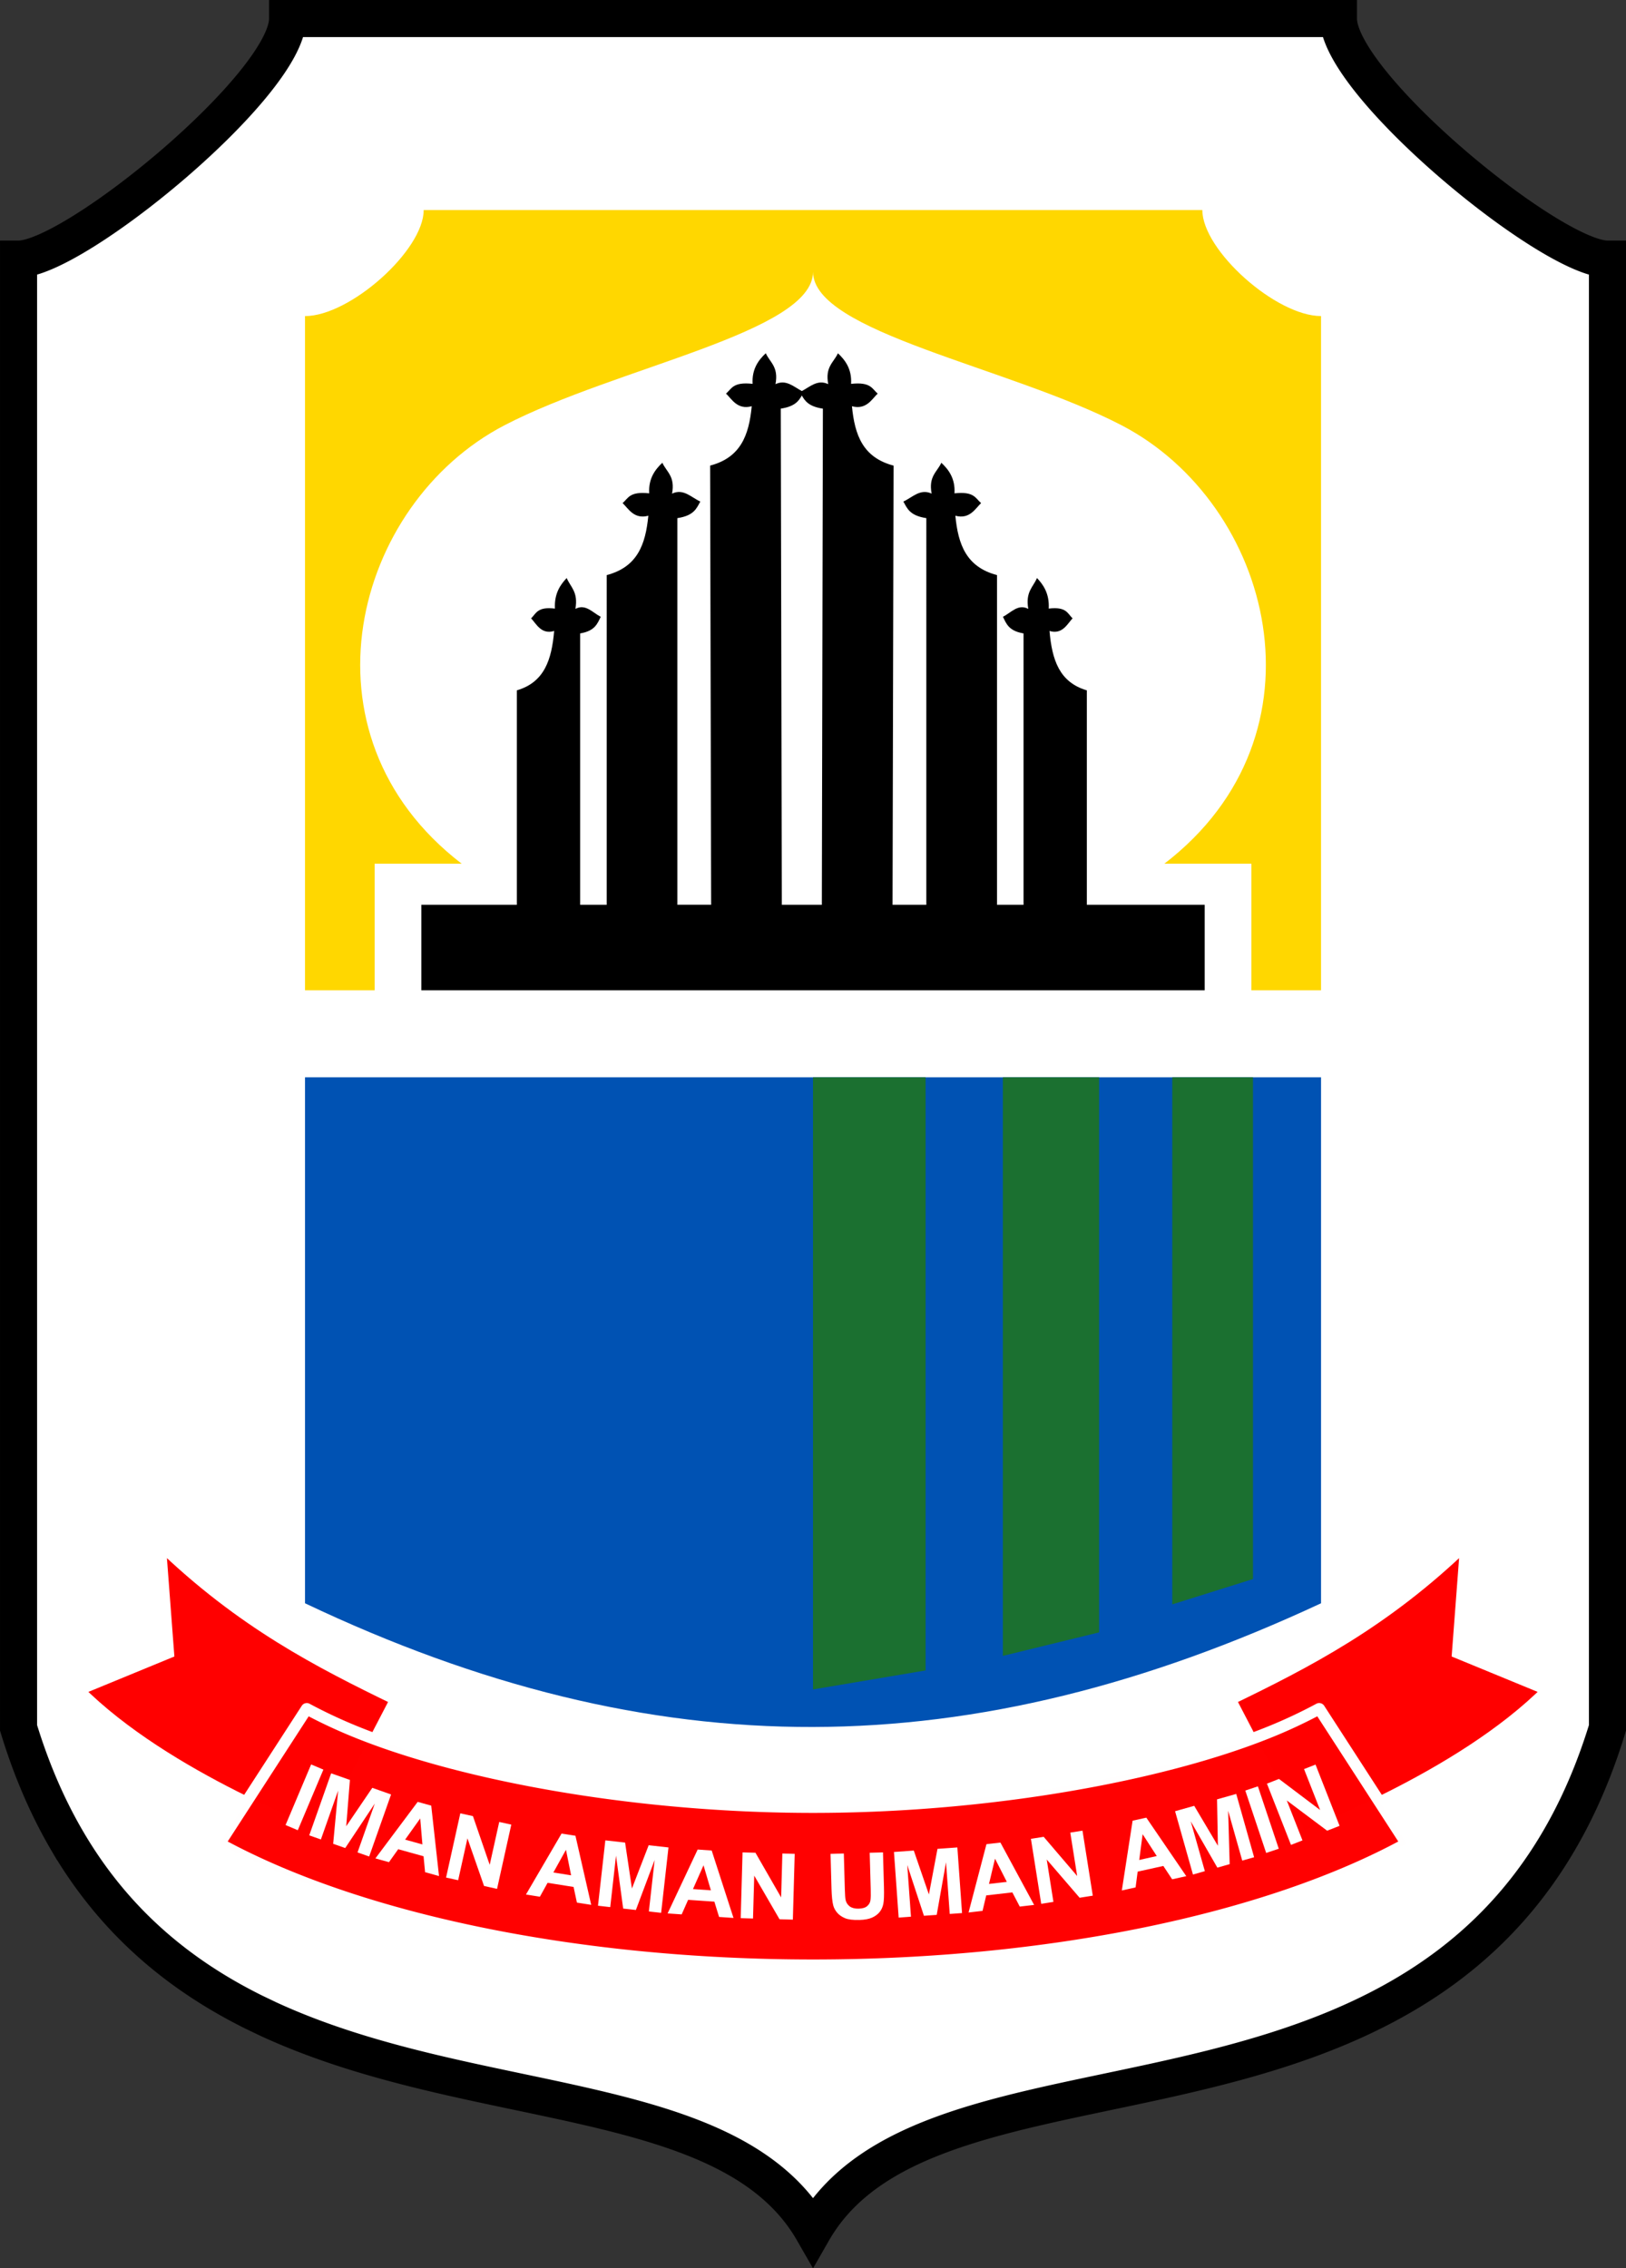
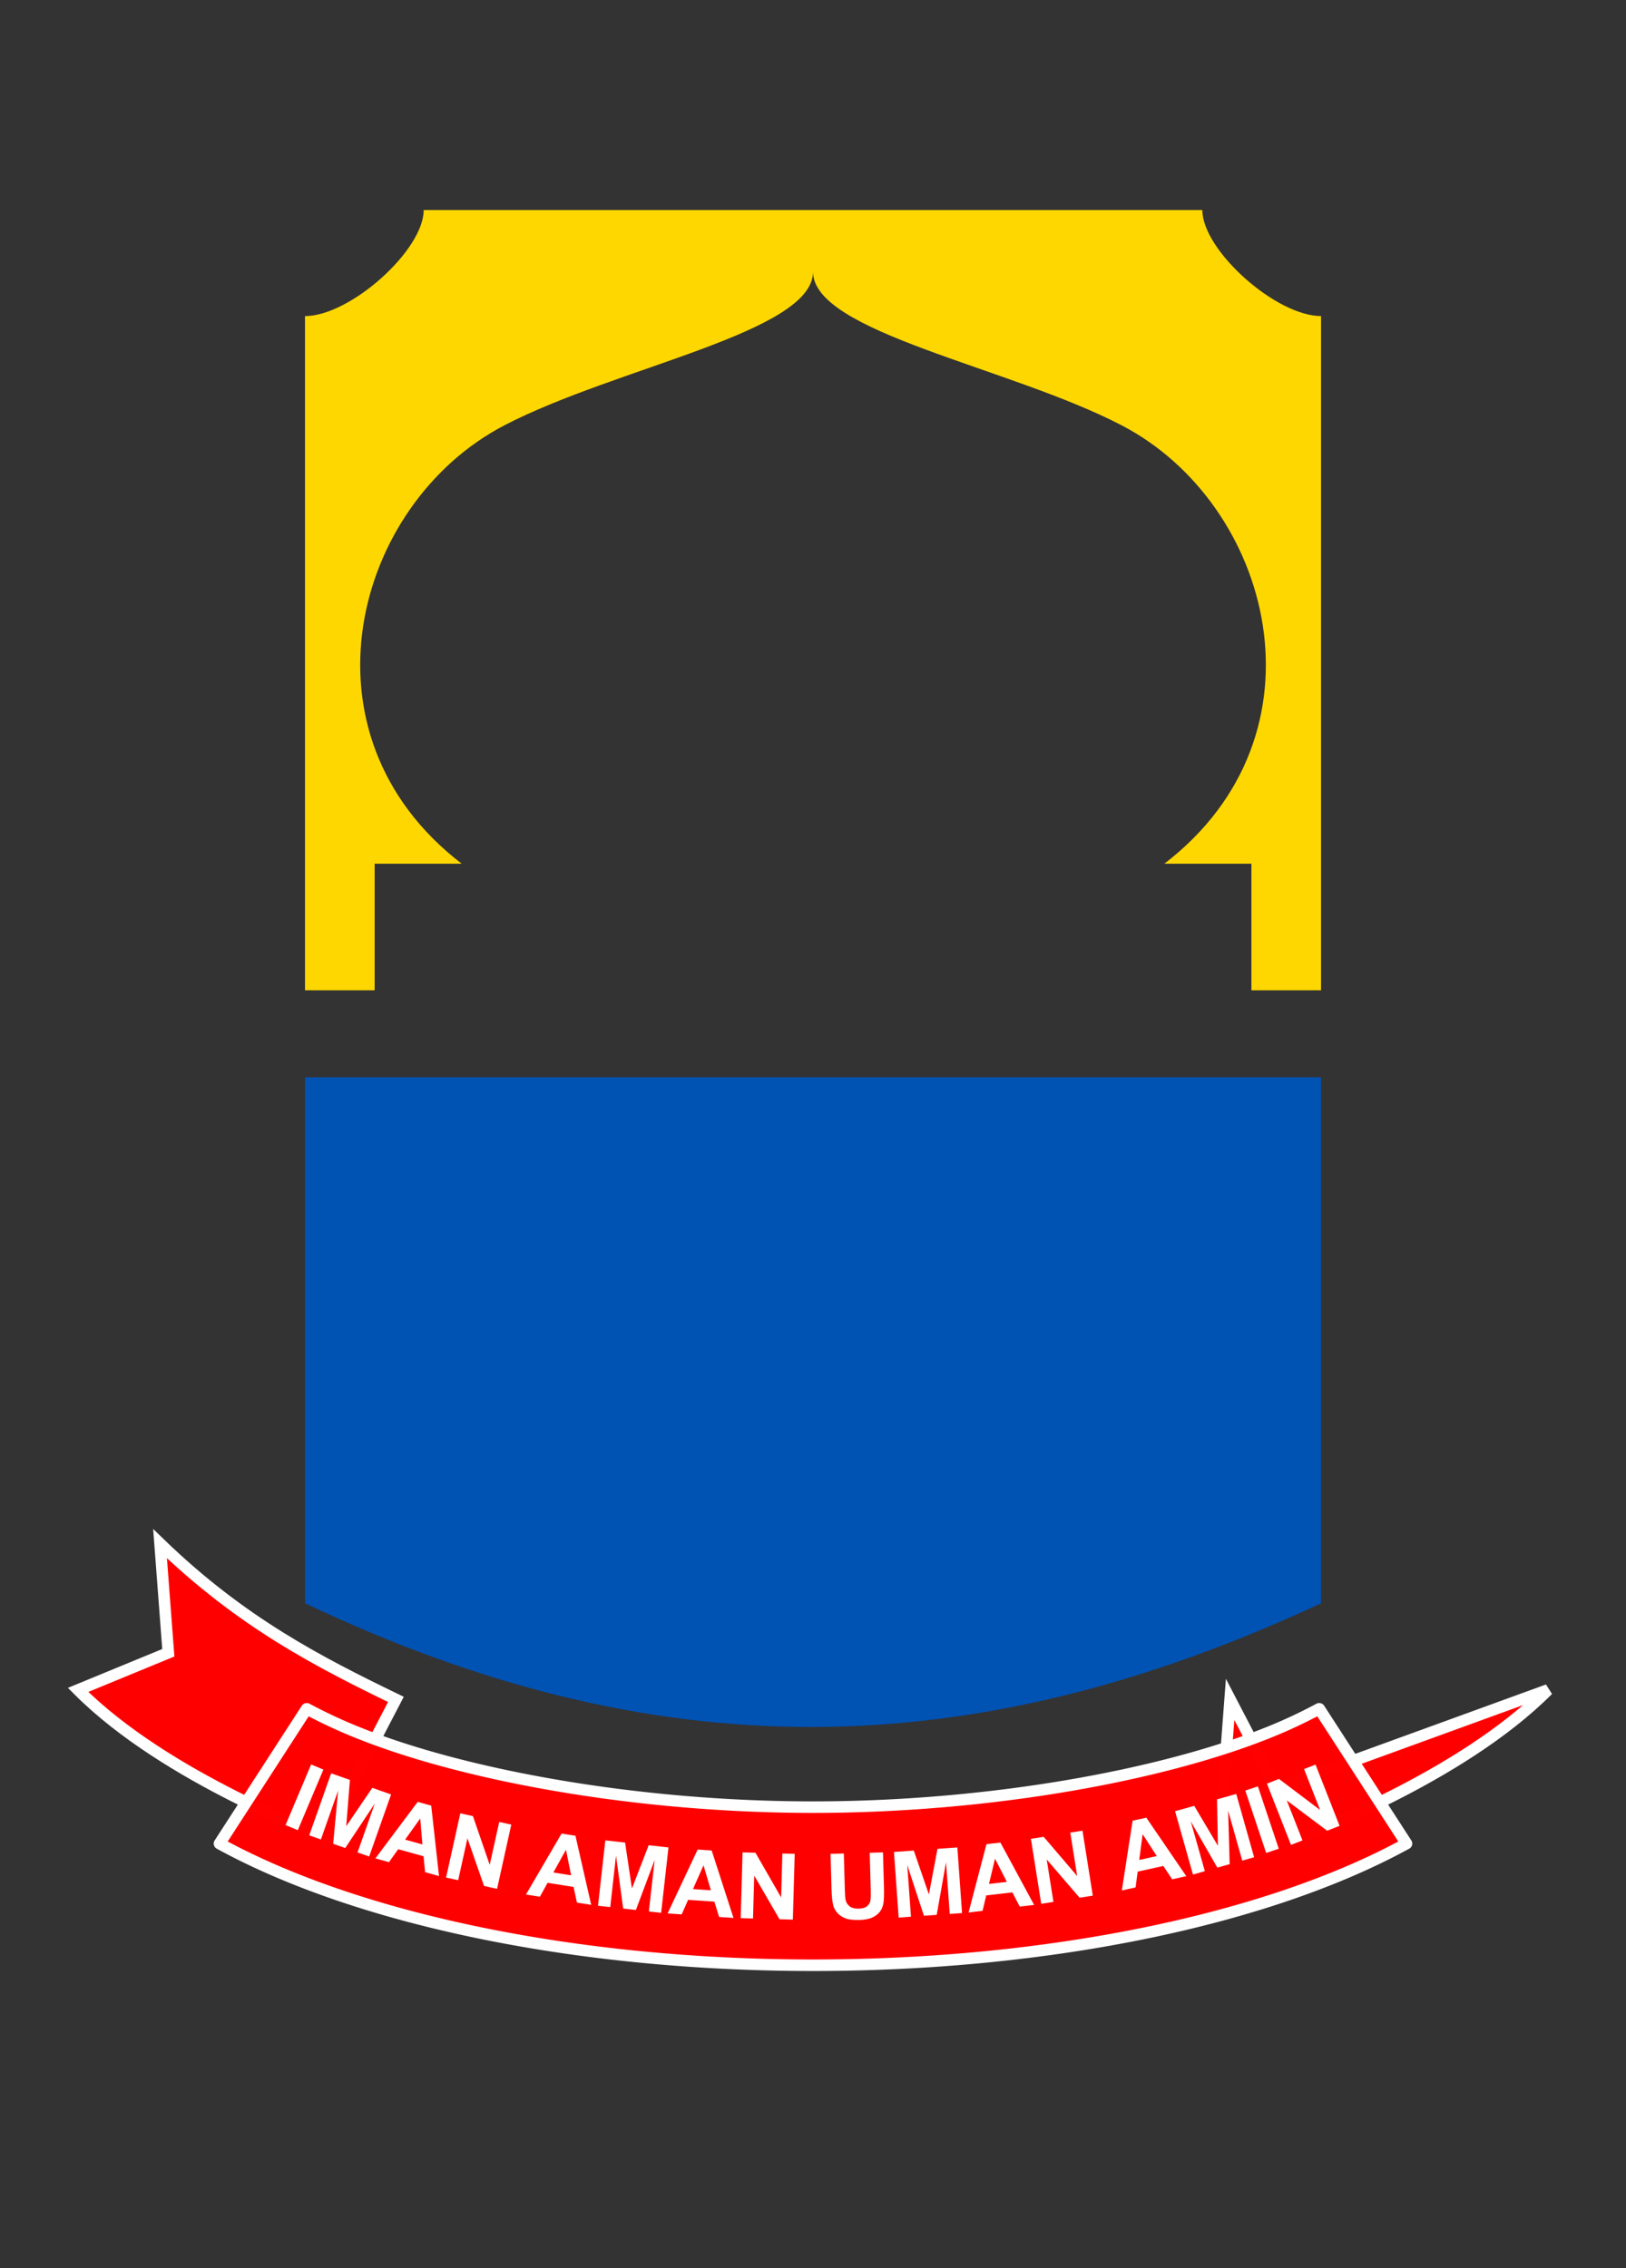
<svg xmlns="http://www.w3.org/2000/svg" xmlns:ns1="http://sodipodi.sourceforge.net/DTD/sodipodi-0.dtd" xmlns:ns2="http://www.inkscape.org/namespaces/inkscape" width="259.461" height="361.943" viewBox="0 0 68.649 95.764" version="1.1" id="svg22" ns1:docname="Coat of arms of Lebak (1).svg" ns2:version="1.0.1 (3bc2e813f5, 2020-09-07)">
  <rect x="0" y="0" width="68.649" height="95.764" fill="#333333" stroke="none" />
  <defs id="defs26" />
  <ns1:namedview pagecolor="#ffffff" bordercolor="#666666" borderopacity="1" objecttolerance="10" gridtolerance="10" guidetolerance="10" ns2:pageopacity="0" ns2:pageshadow="2" ns2:window-width="1366" ns2:window-height="705" id="namedview24" showgrid="false" ns2:zoom="1.1934765" ns2:cx="129.7305" ns2:cy="180.9715" ns2:window-x="-8" ns2:window-y="-8" ns2:window-maximized="1" ns2:current-layer="svg22" />
-   <path d="M12.142.783c0 2.773-8.989 10.156-11.359 10.156v62.007c.556 1.827 1.256 3.416 2.073 4.805a18.63 18.63 0 0 0 .854 1.323c1.93 2.726 4.363 4.564 7.019 5.881l.617.295c8.688 4.003 19.486 2.86 22.979 8.944.083-.145.171-.285.262-.422 5.753-8.62 27.439-1.643 33.28-20.826V10.939c-2.37 0-11.359-7.383-11.359-10.156H34.325z" fill="#fff" stroke="#000" stroke-width="1.565" id="path2" />
  <path d="M17.888 8.868c0 1.698-3.107 4.477-5.011 4.477v28.464h2.94v-5.345h3.675c-7.125-5.468-4.556-15.199 1.804-18.508 4.74-2.466 13.03-3.922 13.03-6.481 0 2.559 8.289 4.015 13.029 6.481 6.361 3.309 8.929 13.04 1.804 18.508h3.675v5.345h2.94V13.344c-1.904 0-5.012-2.778-5.012-4.477H34.325z" fill="#dccb61" id="path4" style="fill:#ffd700;" />
  <g opacity=".997" id="g10">
    <path d="M12.877 45.482h42.897v22.206c-14.803 6.898-28.093 7.03-42.897 0z" fill="#0052b3" id="path6" />
-     <path d="M34.325 45.482v25.844l4.754-.803V45.482zm8.015 0v24.427l4.063-.992V45.482zm7.153 0v22.252l3.408-1.069V45.482z" fill="#1b7030" id="path8" />
  </g>
-   <path d="M32.33 14.914c-.295.277-.593.656-.555 1.291-.834-.091-.883.208-1.123.412.239.224.478.699 1.086.533-.117 1.221-.463 2.165-1.757 2.507l.043 18.542h-1.426V21.875c.703-.106.81-.412.969-.701-.383-.174-.714-.562-1.193-.334.138-.73-.232-.914-.41-1.303-.295.277-.593.656-.555 1.291-.834-.091-.883.208-1.123.412.239.224.478.698 1.086.533-.117 1.221-.463 2.165-1.758 2.507V38.2h-1.12V26.742c.629-.106.726-.413.869-.702-.343-.174-.64-.562-1.069-.334.124-.73-.208-.914-.368-1.303-.264.277-.531.656-.497 1.291-.747-.091-.791.208-1.006.412.215.224.429.698.973.533-.105 1.221-.415 2.165-1.575 2.507V38.2h-4.033v3.609h33.074V38.2h-4.977v-9.054c-1.16-.342-1.47-1.286-1.575-2.507.544.165.759-.308.973-.533-.215-.205-.259-.503-1.006-.412.034-.636-.233-1.014-.497-1.291-.16.389-.491.573-.367 1.303-.429-.227-.726.16-1.069.334.142.289.239.595.869.702V38.2h-1.12V24.28c-1.294-.342-1.641-1.286-1.758-2.507.608.165.847-.308 1.086-.533-.24-.205-.29-.503-1.123-.412.038-.636-.26-1.014-.555-1.291-.179.389-.549.573-.41 1.303-.479-.227-.81.16-1.193.334.159.289.267.595.969.701V38.2h-1.426l.043-18.542c-1.294-.342-1.64-1.286-1.757-2.507.608.165.846-.309 1.086-.533-.24-.205-.289-.503-1.123-.412.038-.636-.26-1.014-.555-1.291-.179.389-.549.573-.41 1.303-.445-.211-.763.106-1.113.292-.35-.186-.668-.503-1.113-.292.138-.73-.232-.914-.41-1.303zm1.523 1.783c.133.24.304.468.889.556L34.698 38.2h-1.69l-.044-20.948c.584-.088.756-.316.889-.556z" id="path12" />
  <g fill="red" stroke="#fff" stroke-width=".487" id="g18">
-     <path d="M3.297 71.345c3.767 3.783 10.346 6.115 10.378 6.241l3.04-5.84c-3.255-1.578-6.52-3.25-9.958-6.575l.349 4.606zm62.056 0c-3.767 3.783-10.346 6.115-10.378 6.241l-3.04-5.84c3.255-1.578 6.52-3.25 9.958-6.575l-.349 4.606z" id="path14" />
+     <path d="M3.297 71.345c3.767 3.783 10.346 6.115 10.378 6.241l3.04-5.84c-3.255-1.578-6.52-3.25-9.958-6.575l.349 4.606zm62.056 0c-3.767 3.783-10.346 6.115-10.378 6.241l-3.04-5.84l-.349 4.606z" id="path14" />
    <path d="M55.694 72.143a21.07 21.07 0 0 1-2.021.952c-4.569 1.865-11.95 3.2-19.349 3.2s-14.78-1.334-19.349-3.2c-.759-.31-1.429-.633-2.021-.951l-.007.001-3.681 5.689c5.897 3.232 15.188 5.136 25.058 5.136s19.161-1.904 25.058-5.136l-3.681-5.689z" opacity=".994" fill-rule="evenodd" stroke-linejoin="round" id="path16" />
  </g>
  <path d="M12.056 77.051l1.08-2.559.517.218-1.08 2.559zm1 .435l.925-2.619.792.279-.156 1.955 1.101-1.621.793.28-.925 2.619-.491-.173.728-2.062-1.248 1.878-.509-.18.21-2.245-.728 2.062zm5.479 1.718l-.588-.163-.065-.673-1.07-.297-.39.547-.573-.159 1.786-2.387.571.159zm-.701-1.335l-.093-1.096-.637.893zm.999 1.399l.601-2.712.533.118.708 2.057.402-1.811.509.113-.601 2.712-.549-.122-.701-2.011-.392 1.768zm6.127 1.152l-.603-.095-.141-.661-1.097-.174-.325.587-.588-.093 1.503-2.574.586.093zm-.848-1.247l-.217-1.078-.532.959zm1.135 1.284l.31-2.76.834.094.289 1.939.707-1.827.836.094-.31 2.76-.518-.058.244-2.173-.792 2.111-.537-.06-.302-2.234-.244 2.173zm5.721.516l-.609-.042-.199-.646-1.108-.076-.272.614-.594-.041 1.269-2.697.592.041zm-.955-1.167l-.311-1.055-.445 1.003zm1.259 1.176l.078-2.777.545.015 1.084 1.886.052-1.854.521.015-.078 2.777-.563-.016-1.068-1.842-.051 1.811zm3.793-2.714l.561-.016.042 1.504q.01.358.034.463.041.169.178.27.139.098.374.092.239-.007.357-.107.118-.102.139-.245.021-.143.011-.472l-.043-1.536.561-.016.041 1.458q.014.5-.025.708-.04.208-.159.353-.117.145-.319.236-.202.089-.532.098-.398.011-.607-.074-.207-.087-.331-.23-.123-.144-.166-.304-.062-.237-.075-.703zm2.876 2.691l-.198-2.771.837-.06.638 1.854.362-1.926.839-.06.198 2.771-.52.037-.156-2.181-.394 2.22-.539.038-.704-2.142.156 2.181zm5.719-.536l-.606.07-.313-.599-1.103.127-.155.653-.591.068.756-2.884.589-.068zm-1.152-.973l-.499-.98-.254 1.067zm1.452.927l-.435-2.744.539-.085 1.413 1.654-.29-1.832.515-.082.435 2.744-.556.088-1.389-1.614.283 1.789zm6.124-1.168l-.596.132-.373-.563-1.084.24-.087.666-.581.129.455-2.946.579-.128zm-1.246-.849l-.597-.923-.143 1.088zm1.528.78l-.755-2.673.808-.228 1 1.686-.036-1.959.81-.229.755 2.673-.501.142-.595-2.104.064 2.254-.52.147-1.123-1.955.595 2.104zm3.091-.911l-.881-2.634.532-.178.881 2.634zm1.048-.34l-1.015-2.586.508-.199 1.736 1.311-.678-1.727.485-.19 1.015 2.586-.524.206-1.704-1.277.662 1.686z" fill="#fff" id="path20" />
</svg>